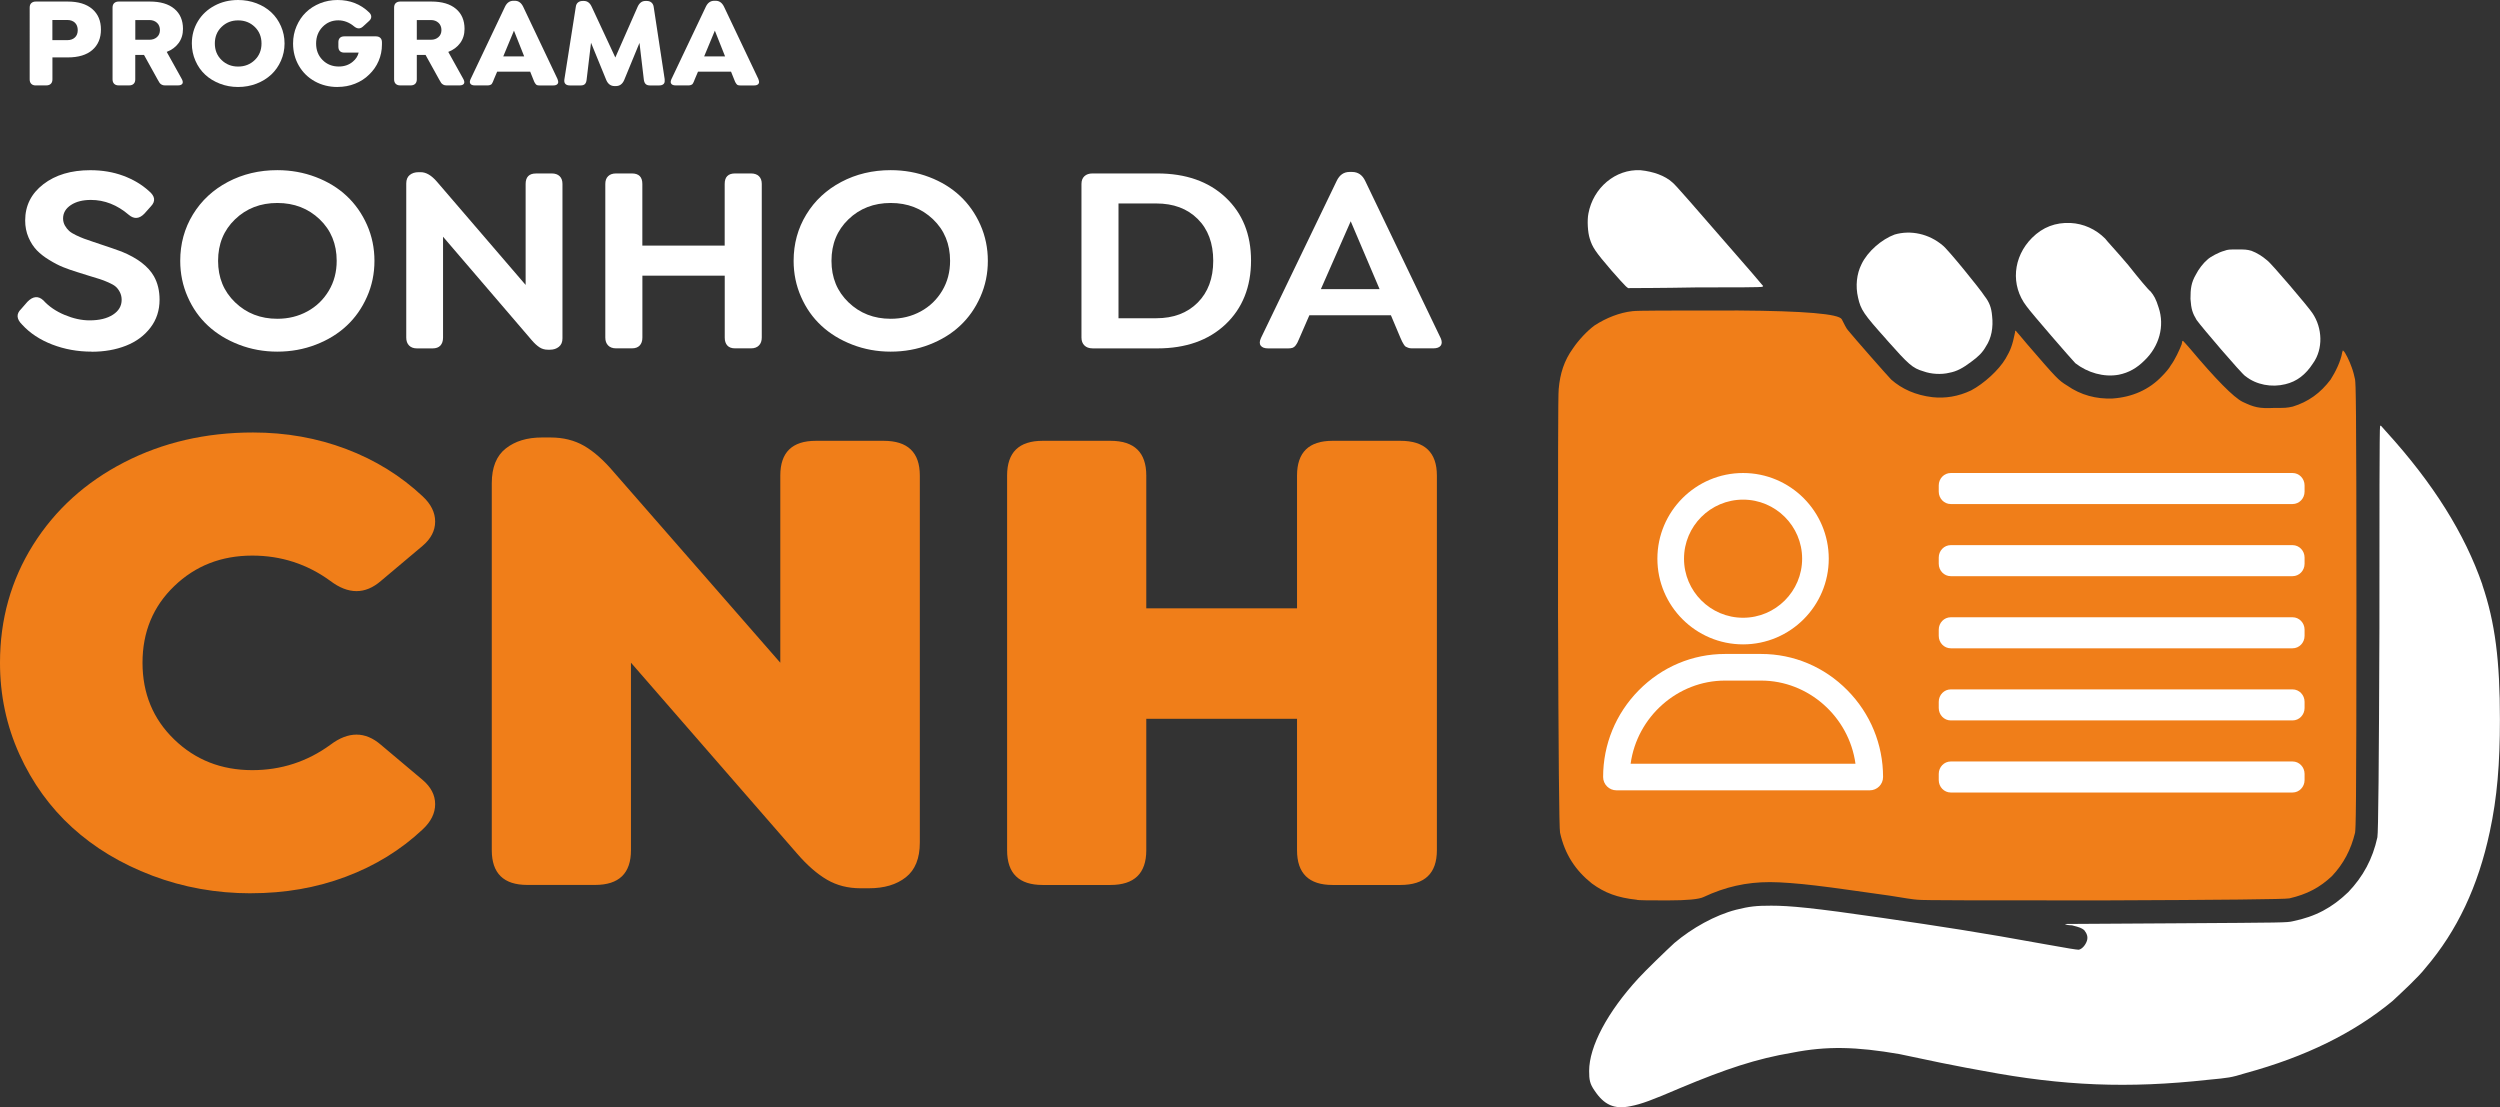
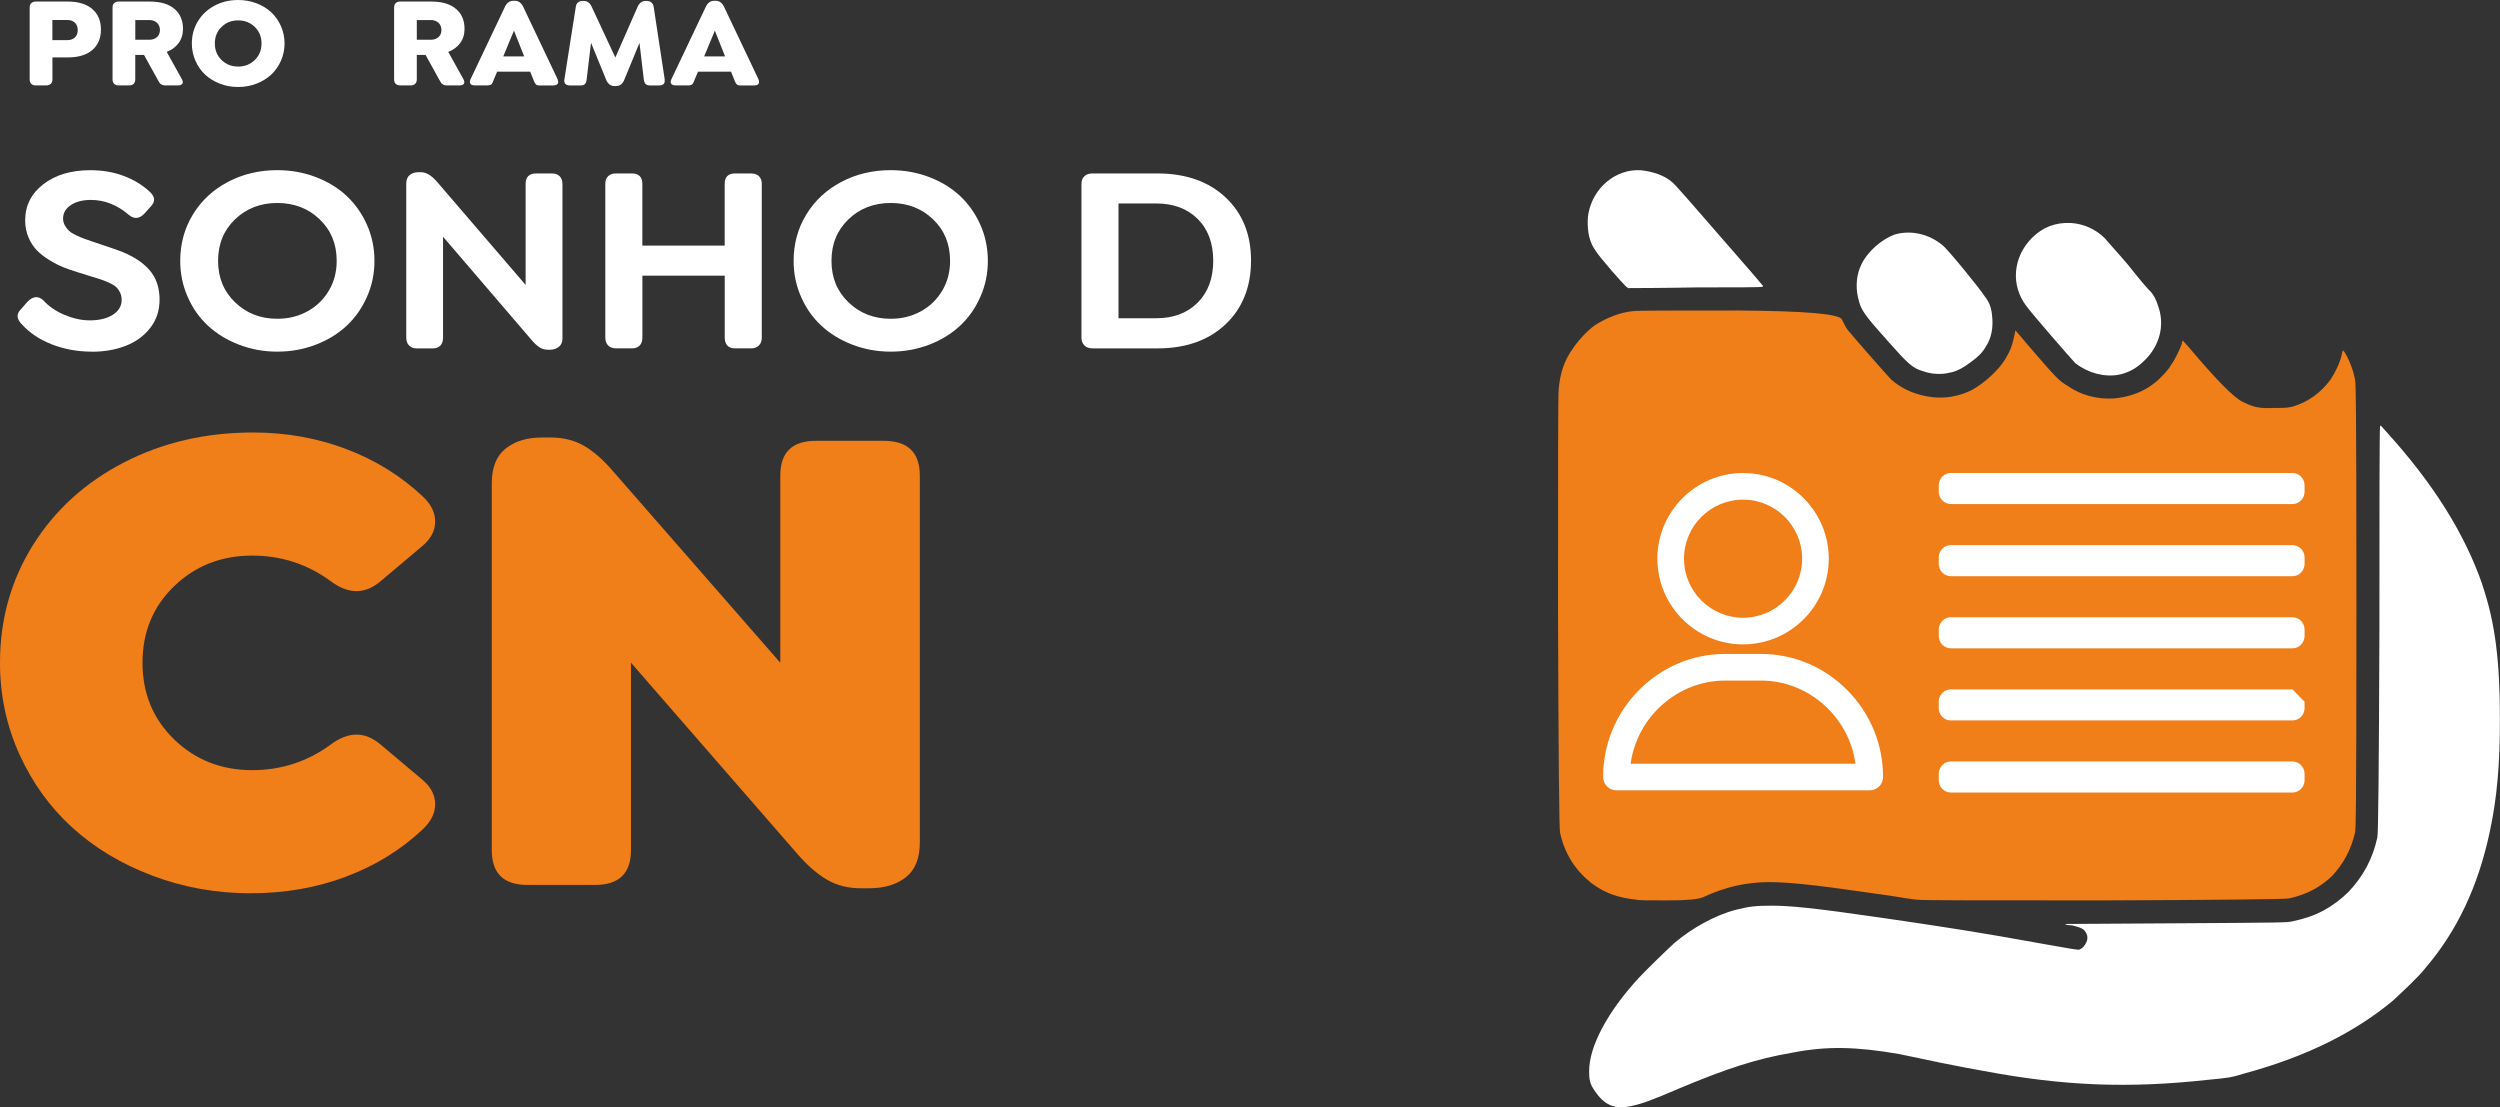
<svg xmlns="http://www.w3.org/2000/svg" id="Camada_1" version="1.1" viewBox="0 0 516.43 228.72">
  <rect x="0" y="0" width="516.43" height="228.72" fill="#333333" stroke="none" />
  <defs>
    <style>
      .st0 {
        fill: #fff;
      }

      .st1 {
        fill: #f07e19;
      }
    </style>
  </defs>
  <path class="st1" d="M486.49,78.39c-.14-.7-.42-1.82-.7-2.52-.42-1.26-1.4-3.22-1.68-3.36l-.14-.14-.14.42c-.28,1.82-1.4,4.06-2.38,5.6-2.1,2.8-4.62,4.62-7.83,5.6-1.26.28-1.54.28-3.92.28-3.08.14-4.06-.14-6.44-1.26q-2.8-1.4-10.91-11.05c-.7-.84-1.4-1.54-1.4-1.54h-.14l-.14.7c-.42,1.12-1.4,3.22-2.24,4.34-.28.56-1.12,1.54-1.82,2.24-2.66,2.8-6.16,4.34-10.21,4.62-3.36.14-6.57-.7-9.37-2.66-1.82-1.12-2.1-1.4-8.25-8.53-1.26-1.54-2.38-2.8-2.38-2.8h-.14v.28c-.56,2.8-.98,3.78-1.96,5.46-1.4,2.38-4.48,5.18-7.13,6.58-2.66,1.26-5.32,1.68-7.97,1.4-3.5-.42-6.3-1.68-8.53-3.64-.7-.7-7.83-8.81-8.95-10.21-.28-.28-.84-1.4-1.26-2.24q-.84-1.68-21.41-1.82c-14.55,0-20.84,0-21.82.14-2.66.28-5.46,1.4-7.83,2.94-1.54,1.12-3.36,3.08-4.48,4.76-1.82,2.52-2.66,5.18-2.94,8.39-.14,1.12-.14,16.79-.14,46.03q.14,44.35.42,45.61c.98,4.48,3.22,7.83,6.57,10.49,2.66,1.96,5.32,2.94,9.23,3.36.14.14,3.08.14,6.44.14q6.01,0,7.41-.7c4.48-2.1,8.81-3.08,13.71-3.08,2.24,0,5.88.28,9.37.7,3.78.42,11.19,1.54,15.39,2.1,2.52.42,5.18.84,5.74.84.7.14,13.71.14,38.33.14q37.21-.14,38.47-.42c3.64-.84,6.3-2.24,8.81-4.62,2.38-2.52,3.92-5.46,4.76-8.95.14-1.12.28-3.22.28-46.73s-.14-45.75-.28-46.87Z" />
  <g>
    <path class="st1" d="M51.85,184.53c-7.19,0-13.98-1.22-20.4-3.65-6.41-2.43-11.92-5.74-16.52-9.93-4.6-4.18-8.24-9.23-10.92-15.13C1.34,149.92,0,143.61,0,136.9,0,127.94,2.28,119.83,6.83,112.57c4.56-7.26,10.83-12.95,18.81-17.06,7.98-4.11,16.86-6.17,26.63-6.17,6.81,0,13.22,1.14,19.23,3.41,6.01,2.27,11.27,5.53,15.78,9.75,1.74,1.61,2.61,3.36,2.61,5.24s-.87,3.56-2.61,5.03l-8.6,7.24c-3.24,2.8-6.72,2.8-10.43,0-4.79-3.49-10.17-5.24-16.13-5.24-6.39,0-11.77,2.1-16.13,6.31-4.37,4.2-6.55,9.48-6.55,15.82s2.18,11.63,6.55,15.85c4.37,4.23,9.74,6.34,16.13,6.34,5.96,0,11.34-1.75,16.13-5.24,3.71-2.8,7.19-2.8,10.43,0l8.6,7.24c1.74,1.47,2.61,3.15,2.61,5.03s-.87,3.63-2.61,5.24c-4.51,4.23-9.79,7.48-15.85,9.75-6.06,2.28-12.59,3.41-19.59,3.41Z" />
    <path class="st1" d="M182.54,91.06c4.98,0,7.47,2.39,7.47,7.17v75.82c0,3.26-.96,5.65-2.89,7.17-1.93,1.52-4.46,2.27-7.61,2.27h-1.76c-2.58,0-4.89-.59-6.9-1.76-2.02-1.17-4.09-2.97-6.2-5.41l-34.31-39.43v38.74c0,4.78-2.47,7.17-7.4,7.17h-14.02c-4.88,0-7.33-2.39-7.33-7.17v-75.82c0-3.26.96-5.65,2.89-7.17,1.93-1.52,4.41-2.27,7.47-2.27h1.76c2.63,0,4.94.57,6.94,1.72,2,1.15,4.05,2.96,6.16,5.45l34.38,39.36v-38.67c0-4.78,2.44-7.17,7.33-7.17h14.02Z" />
-     <path class="st1" d="M215.37,182.81c-4.88,0-7.33-2.39-7.33-7.17v-77.41c0-4.78,2.44-7.17,7.33-7.17h14.02c4.93,0,7.4,2.39,7.4,7.17v27.43h31.14v-27.43c0-4.78,2.44-7.17,7.33-7.17h14.02c5.02,0,7.54,2.39,7.54,7.17v77.41c0,4.78-2.51,7.17-7.54,7.17h-14.02c-4.88,0-7.33-2.39-7.33-7.17v-27.16h-31.14v27.16c0,4.78-2.47,7.17-7.4,7.17h-14.02Z" />
  </g>
  <g>
    <path class="st0" d="M332.88,55.87c3.22,3.64,3.36,3.78,3.78,3.64.14,0,6.44,0,13.85-.14,7.41,0,13.57,0,13.57-.14l.14-.14-2.38-2.8c-13.01-14.97-15.67-18.05-16.37-18.61-1.54-1.4-3.92-2.24-6.58-2.52-5.18-.28-9.79,3.64-10.77,8.95-.28,1.4-.14,3.92.28,5.18.56,1.82,1.12,2.66,4.48,6.58Z" />
    <path class="st0" d="M389.68,70.14c4.62,5.18,5.32,5.88,7.69,6.58,1.54.56,3.64.7,5.32.28,1.54-.28,2.8-.98,4.48-2.24,1.54-1.12,2.38-1.96,3.08-3.22,1.12-1.68,1.54-3.92,1.26-6.3-.14-1.68-.56-2.8-1.54-4.06-.98-1.54-7.69-9.79-8.67-10.49-2.8-2.38-6.58-3.22-9.93-2.24-2.66.98-5.6,3.5-6.85,6.16-.98,1.96-1.26,4.48-.7,6.86.56,2.52,1.12,3.36,5.88,8.67Z" />
    <path class="st0" d="M512.79,120.78c-3.64-10.49-10.07-20.84-19.87-31.62l-1.12-1.26-.14.14c-.14,0-.14,18.89-.14,41.83q-.14,41.83-.42,43.09c-.98,4.48-2.94,8.11-6.02,11.33-3.36,3.22-6.71,5.04-11.47,6.02-1.26.28-1.54.28-24.2.42l-22.94.14h.14c0,.14.7.28,1.4.28,1.68.42,1.96.56,2.52.98.56.7.84,1.4.56,2.24s-.98,1.68-1.68,1.82c-.42,0-2.24-.28-6.86-1.12-13.85-2.52-21.26-3.64-33.72-5.46-14.41-2.1-19.17-2.52-22.94-2.52-3.08,0-4.48.14-7.27.84-4.34,1.12-9.09,3.78-12.73,6.86-1.68,1.54-6.02,5.74-7.41,7.27-6.44,6.99-10.21,14.13-10.21,19.17,0,1.82.14,2.66,1.12,4.06,1.96,2.94,4.06,3.92,7.41,3.22,2.24-.42,4.48-1.26,10.35-3.78,9.37-3.92,15.67-6.02,23.08-7.27,7.13-1.4,13.15-1.26,22.1.28,1.4.28,5.32,1.12,8.67,1.82,3.36.7,7.27,1.4,8.81,1.68,16.37,3.08,29.8,3.64,46.31,1.82,4.34-.42,4.62-.42,7.83-1.4,12.31-3.36,22.24-8.25,30.22-14.83,1.82-1.68,5.46-5.04,6.85-6.86,6.58-7.69,10.91-16.93,13.29-28.12,1.54-7.13,2.1-14.13,2.1-23.22,0-12.17-.98-20.01-3.64-27.84Z" />
-     <path class="st0" d="M463.83,77.69c2.24,1.82,5.46,2.38,8.25,1.68,2.38-.56,4.2-1.96,5.74-4.34,2.1-2.94,1.96-7.27-.14-10.35-.7-1.12-8.53-10.35-9.37-10.91-.98-.84-2.1-1.54-3.22-1.96-.98-.28-1.4-.28-2.94-.28s-1.96,0-2.66.28c-1.12.28-2.94,1.26-3.5,1.82-.84.7-1.82,1.96-2.38,3.08-.98,1.68-1.12,2.94-1.12,5.04.14,2.1.42,2.94,1.26,4.34.98,1.4,9.23,11.05,10.07,11.61Z" />
    <path class="st0" d="M428.71,75.03c2.52,1.96,5.88,2.94,8.95,2.38,2.1-.42,3.78-1.4,5.32-2.94,3.08-2.94,4.2-7.13,2.94-10.91-.56-1.82-.98-2.52-1.68-3.36-.42-.28-2.52-2.8-4.62-5.46-2.24-2.66-4.48-5.04-4.76-5.46-1.96-1.96-4.48-3.08-7.14-3.22-3.08-.14-5.74.84-7.97,3.08-3.92,3.92-4.48,9.79-1.12,14.13.98,1.4,9.37,11.05,10.07,11.75Z" />
  </g>
  <g>
    <path class="st0" d="M18.95,72.64c-2.9,0-5.62-.49-8.16-1.47-2.53-.98-4.6-2.34-6.21-4.1-1.18-1.16-1.26-2.23-.22-3.23l1.3-1.49c1.15-1.18,2.25-1.28,3.3-.3,1.13,1.25,2.59,2.25,4.38,3,1.79.75,3.51,1.13,5.16,1.13,2.02,0,3.62-.39,4.83-1.17,1.2-.78,1.8-1.8,1.8-3.07,0-.58-.12-1.1-.36-1.57s-.52-.85-.85-1.14c-.32-.29-.83-.58-1.51-.88s-1.28-.53-1.78-.69c-.5-.16-1.25-.39-2.25-.69s-1.79-.55-2.39-.75c-1.11-.34-2.1-.69-2.97-1.04-.87-.35-1.82-.84-2.84-1.47-1.03-.62-1.88-1.29-2.57-2-.68-.71-1.26-1.59-1.72-2.66-.46-1.07-.69-2.24-.69-3.5,0-3.06,1.25-5.56,3.75-7.49s5.73-2.9,9.71-2.9c2.46,0,4.72.38,6.78,1.14,2.06.76,3.83,1.81,5.31,3.15,1.3,1.07,1.43,2.13.42,3.18l-1.33,1.49c-1.05,1.1-2.13,1.19-3.22.27-2.4-2.06-5.02-3.09-7.85-3.09-1.68,0-3.06.35-4.13,1.06-1.07.71-1.61,1.63-1.61,2.77,0,.53.13,1.01.37,1.45.25.44.54.81.87,1.11s.81.6,1.44.9c.63.3,1.18.53,1.65.71.47.17,1.11.39,1.93.67,3.22,1.07,5.17,1.74,5.85,2.01,3.27,1.34,5.49,3.04,6.66,5.1.78,1.39,1.16,3,1.16,4.83,0,2.21-.63,4.14-1.89,5.78-1.26,1.65-2.94,2.89-5.04,3.72-2.1.83-4.47,1.25-7.12,1.25Z" />
    <path class="st0" d="M57.29,72.64c-2.79,0-5.43-.48-7.92-1.44-2.49-.96-4.62-2.26-6.4-3.91-1.78-1.65-3.18-3.63-4.2-5.96-1.03-2.33-1.54-4.81-1.54-7.45,0-3.51.87-6.7,2.62-9.57s4.16-5.11,7.23-6.73c3.07-1.62,6.47-2.43,10.21-2.43,2.81,0,5.46.48,7.95,1.43s4.61,2.25,6.38,3.91c1.77,1.66,3.16,3.64,4.19,5.96,1.03,2.32,1.54,4.8,1.54,7.44s-.51,5.1-1.54,7.42c-1.03,2.33-2.42,4.32-4.19,5.97-1.77,1.66-3.89,2.96-6.38,3.92-2.49.96-5.14,1.44-7.95,1.44ZM57.29,65.85c2.27,0,4.35-.51,6.21-1.53,1.87-1.02,3.34-2.45,4.43-4.28s1.62-3.88,1.62-6.16c0-3.47-1.17-6.33-3.52-8.58-2.35-2.24-5.26-3.37-8.74-3.37s-6.39,1.12-8.73,3.37-3.51,5.1-3.51,8.58,1.17,6.32,3.52,8.58c2.35,2.26,5.25,3.39,8.71,3.39Z" />
    <path class="st0" d="M113.97,35.83c.7,0,1.25.19,1.64.57.39.38.58.91.58,1.6v31.9c0,.76-.24,1.34-.74,1.74s-1.1.6-1.82.6h-.47c-.63,0-1.2-.16-1.71-.49-.51-.33-1.05-.82-1.62-1.49l-18.31-21.36v20.85c0,.71-.19,1.25-.55,1.64-.37.39-.91.58-1.61.58h-3.22c-.7,0-1.25-.2-1.64-.6-.39-.4-.58-.94-.58-1.63v-31.84c0-.78.24-1.36.72-1.75s1.09-.58,1.83-.58h.44c1.11,0,2.23.66,3.36,1.98l18.31,21.31v-20.85c0-1.45.71-2.17,2.14-2.17h3.25Z" />
    <path class="st0" d="M127.26,71.96c-.7,0-1.25-.2-1.64-.6-.39-.4-.58-.94-.58-1.63v-31.73c0-.69.19-1.22.58-1.6.39-.38.93-.57,1.64-.57h3.27c1.44,0,2.16.72,2.16,2.17v12.73h17.01v-12.73c0-1.45.71-2.17,2.14-2.17h3.3c.7,0,1.25.19,1.64.57.39.38.58.91.58,1.6v31.73c0,.69-.19,1.23-.58,1.63-.39.4-.93.6-1.64.6h-3.3c-.7,0-1.23-.19-1.59-.58-.36-.39-.54-.94-.54-1.64v-12.79h-17.01v12.79c0,.71-.19,1.25-.56,1.64s-.91.58-1.61.58h-3.27Z" />
    <path class="st0" d="M184,72.64c-2.79,0-5.43-.48-7.92-1.44-2.49-.96-4.62-2.26-6.4-3.91-1.78-1.65-3.18-3.63-4.2-5.96-1.03-2.33-1.54-4.81-1.54-7.45,0-3.51.87-6.7,2.62-9.57s4.16-5.11,7.23-6.73,6.47-2.43,10.21-2.43c2.81,0,5.46.48,7.95,1.43s4.61,2.25,6.38,3.91c1.77,1.66,3.16,3.64,4.19,5.96,1.03,2.32,1.54,4.8,1.54,7.44s-.51,5.1-1.54,7.42c-1.03,2.33-2.42,4.32-4.19,5.97-1.77,1.66-3.89,2.96-6.38,3.92-2.49.96-5.14,1.44-7.95,1.44ZM184,65.85c2.27,0,4.35-.51,6.21-1.53,1.87-1.02,3.34-2.45,4.43-4.28s1.62-3.88,1.62-6.16c0-3.47-1.17-6.33-3.52-8.58-2.35-2.24-5.26-3.37-8.74-3.37s-6.39,1.12-8.73,3.37-3.51,5.1-3.51,8.58,1.17,6.32,3.52,8.58c2.35,2.26,5.25,3.39,8.71,3.39Z" />
    <path class="st0" d="M225.67,71.96c-.7,0-1.26-.2-1.66-.6-.41-.4-.61-.94-.61-1.63v-31.73c0-.69.2-1.22.61-1.6.41-.38.96-.57,1.66-.57h13.4c5.88,0,10.58,1.65,14.09,4.94,3.51,3.29,5.27,7.65,5.27,13.06s-1.76,9.85-5.27,13.17c-3.51,3.31-8.21,4.97-14.09,4.97h-13.4ZM231.05,65.74h7.8c3.55,0,6.4-1.07,8.55-3.22,2.14-2.14,3.22-5.03,3.22-8.65s-1.07-6.52-3.22-8.65c-2.15-2.13-4.99-3.19-8.55-3.19h-7.8v23.7Z" />
-     <path class="st0" d="M297.59,69.79c.3.69.31,1.22.03,1.6-.28.38-.8.57-1.55.57h-4.44c-.28,0-.52-.04-.74-.12-.21-.08-.38-.15-.5-.22-.12-.06-.26-.23-.43-.5s-.27-.45-.31-.54-.16-.35-.36-.79l-1.97-4.67h-16.84l-2.03,4.67c-.19.43-.32.75-.42.94-.09.19-.23.4-.4.64-.18.24-.38.39-.62.48-.24.08-.54.12-.89.12h-4.16c-.74,0-1.25-.19-1.53-.57-.28-.38-.26-.91.06-1.6l15.62-32.41c.59-1.25,1.48-1.87,2.66-1.87h.53c1.22,0,2.13.62,2.72,1.87l15.56,32.41ZM272.86,59.72h12.12l-5.96-14.01-6.16,14.01Z" />
  </g>
  <g>
    <path class="st0" d="M7.39,17.65c-.4,0-.71-.11-.93-.33s-.33-.52-.33-.92V1.57c0-.4.11-.71.33-.92s.53-.33.93-.33h6.6c2.19,0,3.89.52,5.08,1.55,1.19,1.03,1.78,2.44,1.78,4.23s-.59,3.19-1.77,4.22-2.88,1.54-5.09,1.54h-3.16v4.53c0,.4-.11.71-.33.92-.22.22-.53.33-.93.33h-2.17ZM10.82,8.29h3.11c.63,0,1.15-.18,1.54-.55.39-.36.59-.87.59-1.51s-.2-1.18-.59-1.55c-.4-.36-.91-.55-1.54-.55h-3.11v4.15Z" />
    <path class="st0" d="M34.44,10.72l3.15,5.67c.2.41.22.72.06.93-.16.21-.45.32-.88.32h-2.72c-.26,0-.48-.05-.66-.16-.18-.1-.32-.22-.42-.36-.1-.13-.23-.37-.42-.71l-2.8-5.06h-1.81v5.04c0,.4-.11.71-.33.92-.22.22-.53.33-.93.33h-2.17c-.4,0-.71-.11-.93-.33s-.33-.52-.33-.92V1.57c0-.4.11-.71.33-.92s.53-.33.93-.33h6.44c2.19,0,3.88.5,5.07,1.5s1.78,2.38,1.78,4.15c0,1.13-.3,2.1-.9,2.92s-1.42,1.43-2.46,1.83ZM27.95,4.14v4.07h2.93c.62,0,1.13-.18,1.54-.54.41-.36.62-.85.62-1.46s-.21-1.14-.62-1.51c-.41-.37-.93-.56-1.54-.56h-2.93Z" />
    <path class="st0" d="M49.19,17.97c-1.34,0-2.6-.23-3.78-.69-1.18-.46-2.2-1.08-3.04-1.87-.85-.79-1.51-1.74-2-2.86s-.74-2.31-.74-3.57c0-1.69.42-3.22,1.25-4.59.83-1.37,1.98-2.44,3.44-3.22S47.4,0,49.19,0C50.53,0,51.8.23,52.99.68c1.19.46,2.21,1.08,3.05,1.87.85.79,1.51,1.75,2,2.86.49,1.11.74,2.3.74,3.57s-.25,2.44-.74,3.56-1.16,2.07-2,2.86c-.85.79-1.86,1.42-3.05,1.88-1.19.46-2.46.69-3.8.69ZM49.19,13.75c1.36,0,2.51-.45,3.44-1.35.93-.9,1.39-2.04,1.39-3.42s-.46-2.52-1.39-3.42c-.93-.9-2.07-1.35-3.44-1.35s-2.49.45-3.42,1.35-1.39,2.04-1.39,3.42.46,2.52,1.39,3.42,2.06,1.35,3.42,1.35Z" />
-     <path class="st0" d="M69.72,17.97c-1.72,0-3.28-.39-4.68-1.16-1.4-.78-2.5-1.85-3.3-3.23-.8-1.38-1.2-2.91-1.2-4.6,0-1.27.24-2.46.72-3.57.48-1.11,1.12-2.07,1.94-2.86.81-.79,1.79-1.41,2.92-1.87C67.24.23,68.45,0,69.72,0,72.31,0,74.48.85,76.25,2.56c.29.28.44.58.44.9,0,.32-.16.62-.46.88l-1.28,1.17c-.55.48-1.14.47-1.77-.03-1.01-.85-2.12-1.28-3.3-1.28-1.28,0-2.37.45-3.25,1.36-.88.91-1.33,2.05-1.33,3.43s.44,2.5,1.33,3.4,2.01,1.35,3.36,1.35c1.15,0,2.12-.34,2.9-1.01.62-.51,1.02-1.13,1.2-1.86h-2.95c-.4,0-.71-.1-.92-.31-.21-.21-.32-.51-.32-.91v-.94c0-.38.11-.68.32-.89.21-.21.52-.31.92-.31h6.52c.39,0,.69.11.91.32.22.21.33.51.33.9v.46c0,1.21-.23,2.34-.69,3.41-.46,1.07-1.11,2-1.95,2.8-.82.82-1.8,1.45-2.92,1.89-1.12.45-2.33.67-3.61.67Z" />
    <path class="st0" d="M92.6,10.72l3.15,5.67c.2.41.22.72.06.93-.16.21-.45.32-.88.32h-2.72c-.26,0-.48-.05-.66-.16-.18-.1-.32-.22-.42-.36-.1-.13-.23-.37-.42-.71l-2.8-5.06h-1.81v5.04c0,.4-.11.71-.33.92-.22.22-.53.33-.93.33h-2.17c-.4,0-.71-.11-.93-.33s-.33-.52-.33-.92V1.57c0-.4.11-.71.33-.92s.53-.33.93-.33h6.44c2.19,0,3.88.5,5.07,1.5s1.78,2.38,1.78,4.15c0,1.13-.3,2.1-.9,2.92s-1.42,1.43-2.46,1.83ZM86.1,4.14v4.07h2.93c.62,0,1.13-.18,1.54-.54.41-.36.62-.85.62-1.46s-.21-1.14-.62-1.51c-.41-.37-.93-.56-1.54-.56h-2.93Z" />
    <path class="st0" d="M115.18,16.4c.17.4.18.71.01.92-.17.22-.46.33-.88.33h-2.86c-.2,0-.36-.02-.49-.06-.13-.04-.25-.13-.34-.27-.1-.13-.18-.25-.23-.36-.05-.1-.13-.29-.23-.56l-.64-1.6h-6.82l-.68,1.6c-.1.24-.16.4-.18.46-.03.06-.08.17-.16.32-.08.15-.16.24-.23.28s-.16.08-.28.12-.26.06-.42.06h-2.69c-.42,0-.72-.11-.88-.33-.17-.22-.16-.52.01-.92l7.14-15.03c.39-.8.97-1.2,1.73-1.2h.29c.75,0,1.31.4,1.71,1.2l7.14,15.03ZM103.96,11.65h4.32l-2.11-5.32-2.21,5.32Z" />
    <path class="st0" d="M137.29,16.45c.06.39,0,.69-.2.89-.2.2-.5.31-.92.31h-1.91c-.39,0-.69-.1-.88-.29-.2-.19-.33-.5-.38-.9l-.9-7.6-3.17,7.7c-.36.82-.93,1.22-1.71,1.22h-.27c-.77,0-1.34-.41-1.7-1.22l-3.16-7.73-.91,7.63c-.04.41-.16.71-.35.9-.19.2-.48.29-.87.29h-2.24c-.42,0-.72-.1-.92-.31-.2-.2-.27-.5-.22-.89l2.37-15.06c.05-.38.2-.68.45-.88.25-.21.57-.31.97-.31h.26c.7,0,1.24.4,1.6,1.2l4.88,10.48,4.61-10.48c.36-.8.9-1.2,1.6-1.2h.29c.38,0,.7.1.95.31.25.21.41.5.47.88l2.29,15.06Z" />
    <path class="st0" d="M156.67,16.4c.17.4.18.71.01.92-.17.22-.46.33-.88.33h-2.86c-.2,0-.36-.02-.49-.06-.13-.04-.25-.13-.34-.27-.1-.13-.18-.25-.23-.36-.05-.1-.13-.29-.23-.56l-.64-1.6h-6.82l-.68,1.6c-.1.24-.16.4-.18.46-.03.06-.08.17-.16.32-.08.15-.16.24-.23.28s-.16.08-.28.12-.26.06-.42.06h-2.69c-.42,0-.72-.11-.88-.33-.17-.22-.16-.52.01-.92l7.14-15.03c.39-.8.97-1.2,1.73-1.2h.29c.75,0,1.31.4,1.71,1.2l7.14,15.03ZM145.46,11.65h4.32l-2.11-5.32-2.21,5.32Z" />
  </g>
  <g>
-     <path class="st0" d="M473.58,142.41h-70.61c-1.37,0-2.48,1.15-2.48,2.56v1.29c0,1.41,1.11,2.56,2.48,2.56h70.61c1.37,0,2.48-1.15,2.48-2.56v-1.29c0-1.41-1.11-2.56-2.48-2.56Z" />
+     <path class="st0" d="M473.58,142.41h-70.61c-1.37,0-2.48,1.15-2.48,2.56v1.29c0,1.41,1.11,2.56,2.48,2.56h70.61c1.37,0,2.48-1.15,2.48-2.56v-1.29Z" />
    <path class="st0" d="M473.58,157.3h-70.61c-1.37,0-2.48,1.15-2.48,2.56v1.29c0,1.41,1.11,2.56,2.48,2.56h70.61c1.37,0,2.48-1.15,2.48-2.56v-1.29c0-1.41-1.11-2.56-2.48-2.56Z" />
    <path class="st0" d="M360.07,133.11c9.76,0,17.7-7.94,17.7-17.7s-7.94-17.7-17.7-17.7-17.7,7.94-17.7,17.7,7.94,17.7,17.7,17.7ZM360.07,103.21c6.73,0,12.2,5.47,12.2,12.2s-5.47,12.2-12.2,12.2-12.2-5.47-12.2-12.2,5.47-12.2,12.2-12.2Z" />
    <path class="st0" d="M473.58,112.61h-70.61c-1.37,0-2.48,1.15-2.48,2.56v1.29c0,1.41,1.11,2.56,2.48,2.56h70.61c1.37,0,2.48-1.15,2.48-2.56v-1.29c0-1.41-1.11-2.56-2.48-2.56Z" />
    <path class="st0" d="M473.58,97.71h-70.61c-1.37,0-2.48,1.15-2.48,2.56v1.29c0,1.41,1.11,2.56,2.48,2.56h70.61c1.37,0,2.48-1.15,2.48-2.56v-1.29c0-1.41-1.11-2.56-2.48-2.56Z" />
    <path class="st0" d="M473.58,127.51h-70.61c-1.37,0-2.48,1.15-2.48,2.56v1.29c0,1.41,1.11,2.56,2.48,2.56h70.61c1.37,0,2.48-1.15,2.48-2.56v-1.29c0-1.41-1.11-2.56-2.48-2.56Z" />
    <path class="st0" d="M363.81,135.09h-7.47c-6.72,0-13.04,2.67-17.82,7.51-4.75,4.82-7.36,11.18-7.36,17.91,0,1.51,1.23,2.75,2.75,2.75h52.33c1.52,0,2.75-1.23,2.75-2.75,0-6.73-2.61-13.09-7.36-17.91-4.77-4.84-11.1-7.51-17.82-7.51ZM336.84,157.77c1.33-9.71,9.72-17.18,19.49-17.18h7.47c9.77,0,18.16,7.47,19.49,17.18h-46.46Z" />
  </g>
</svg>